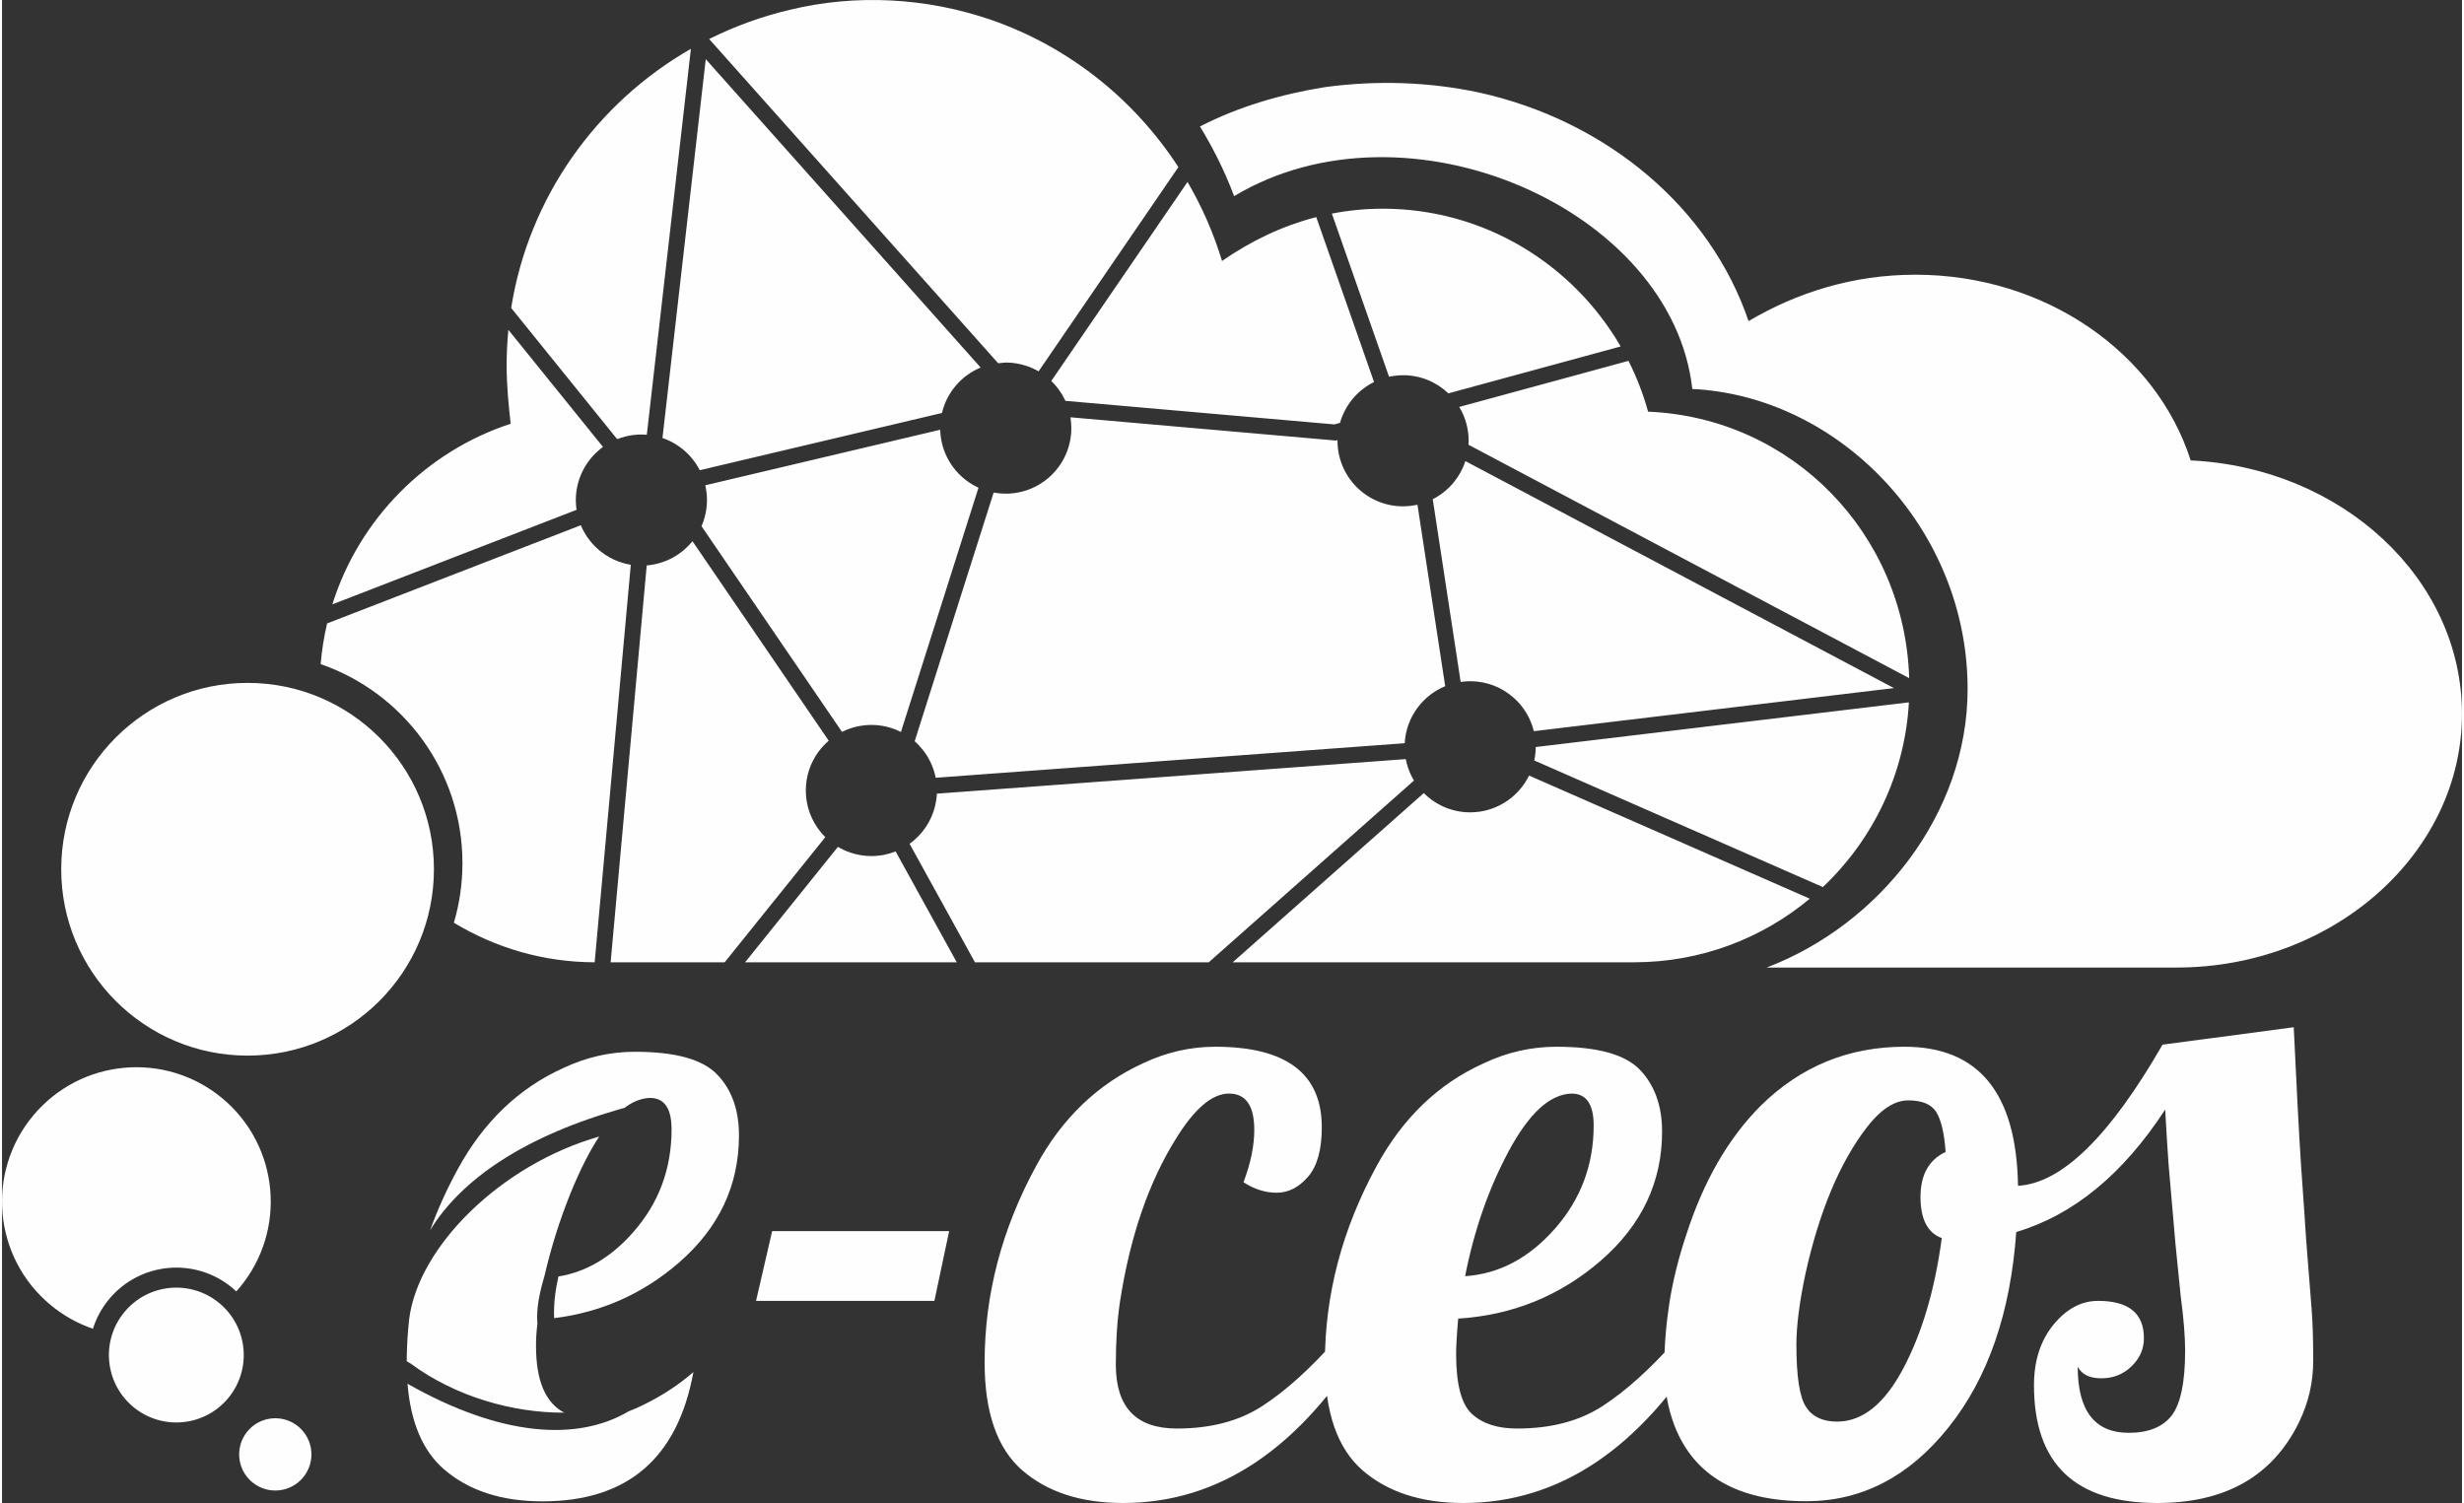
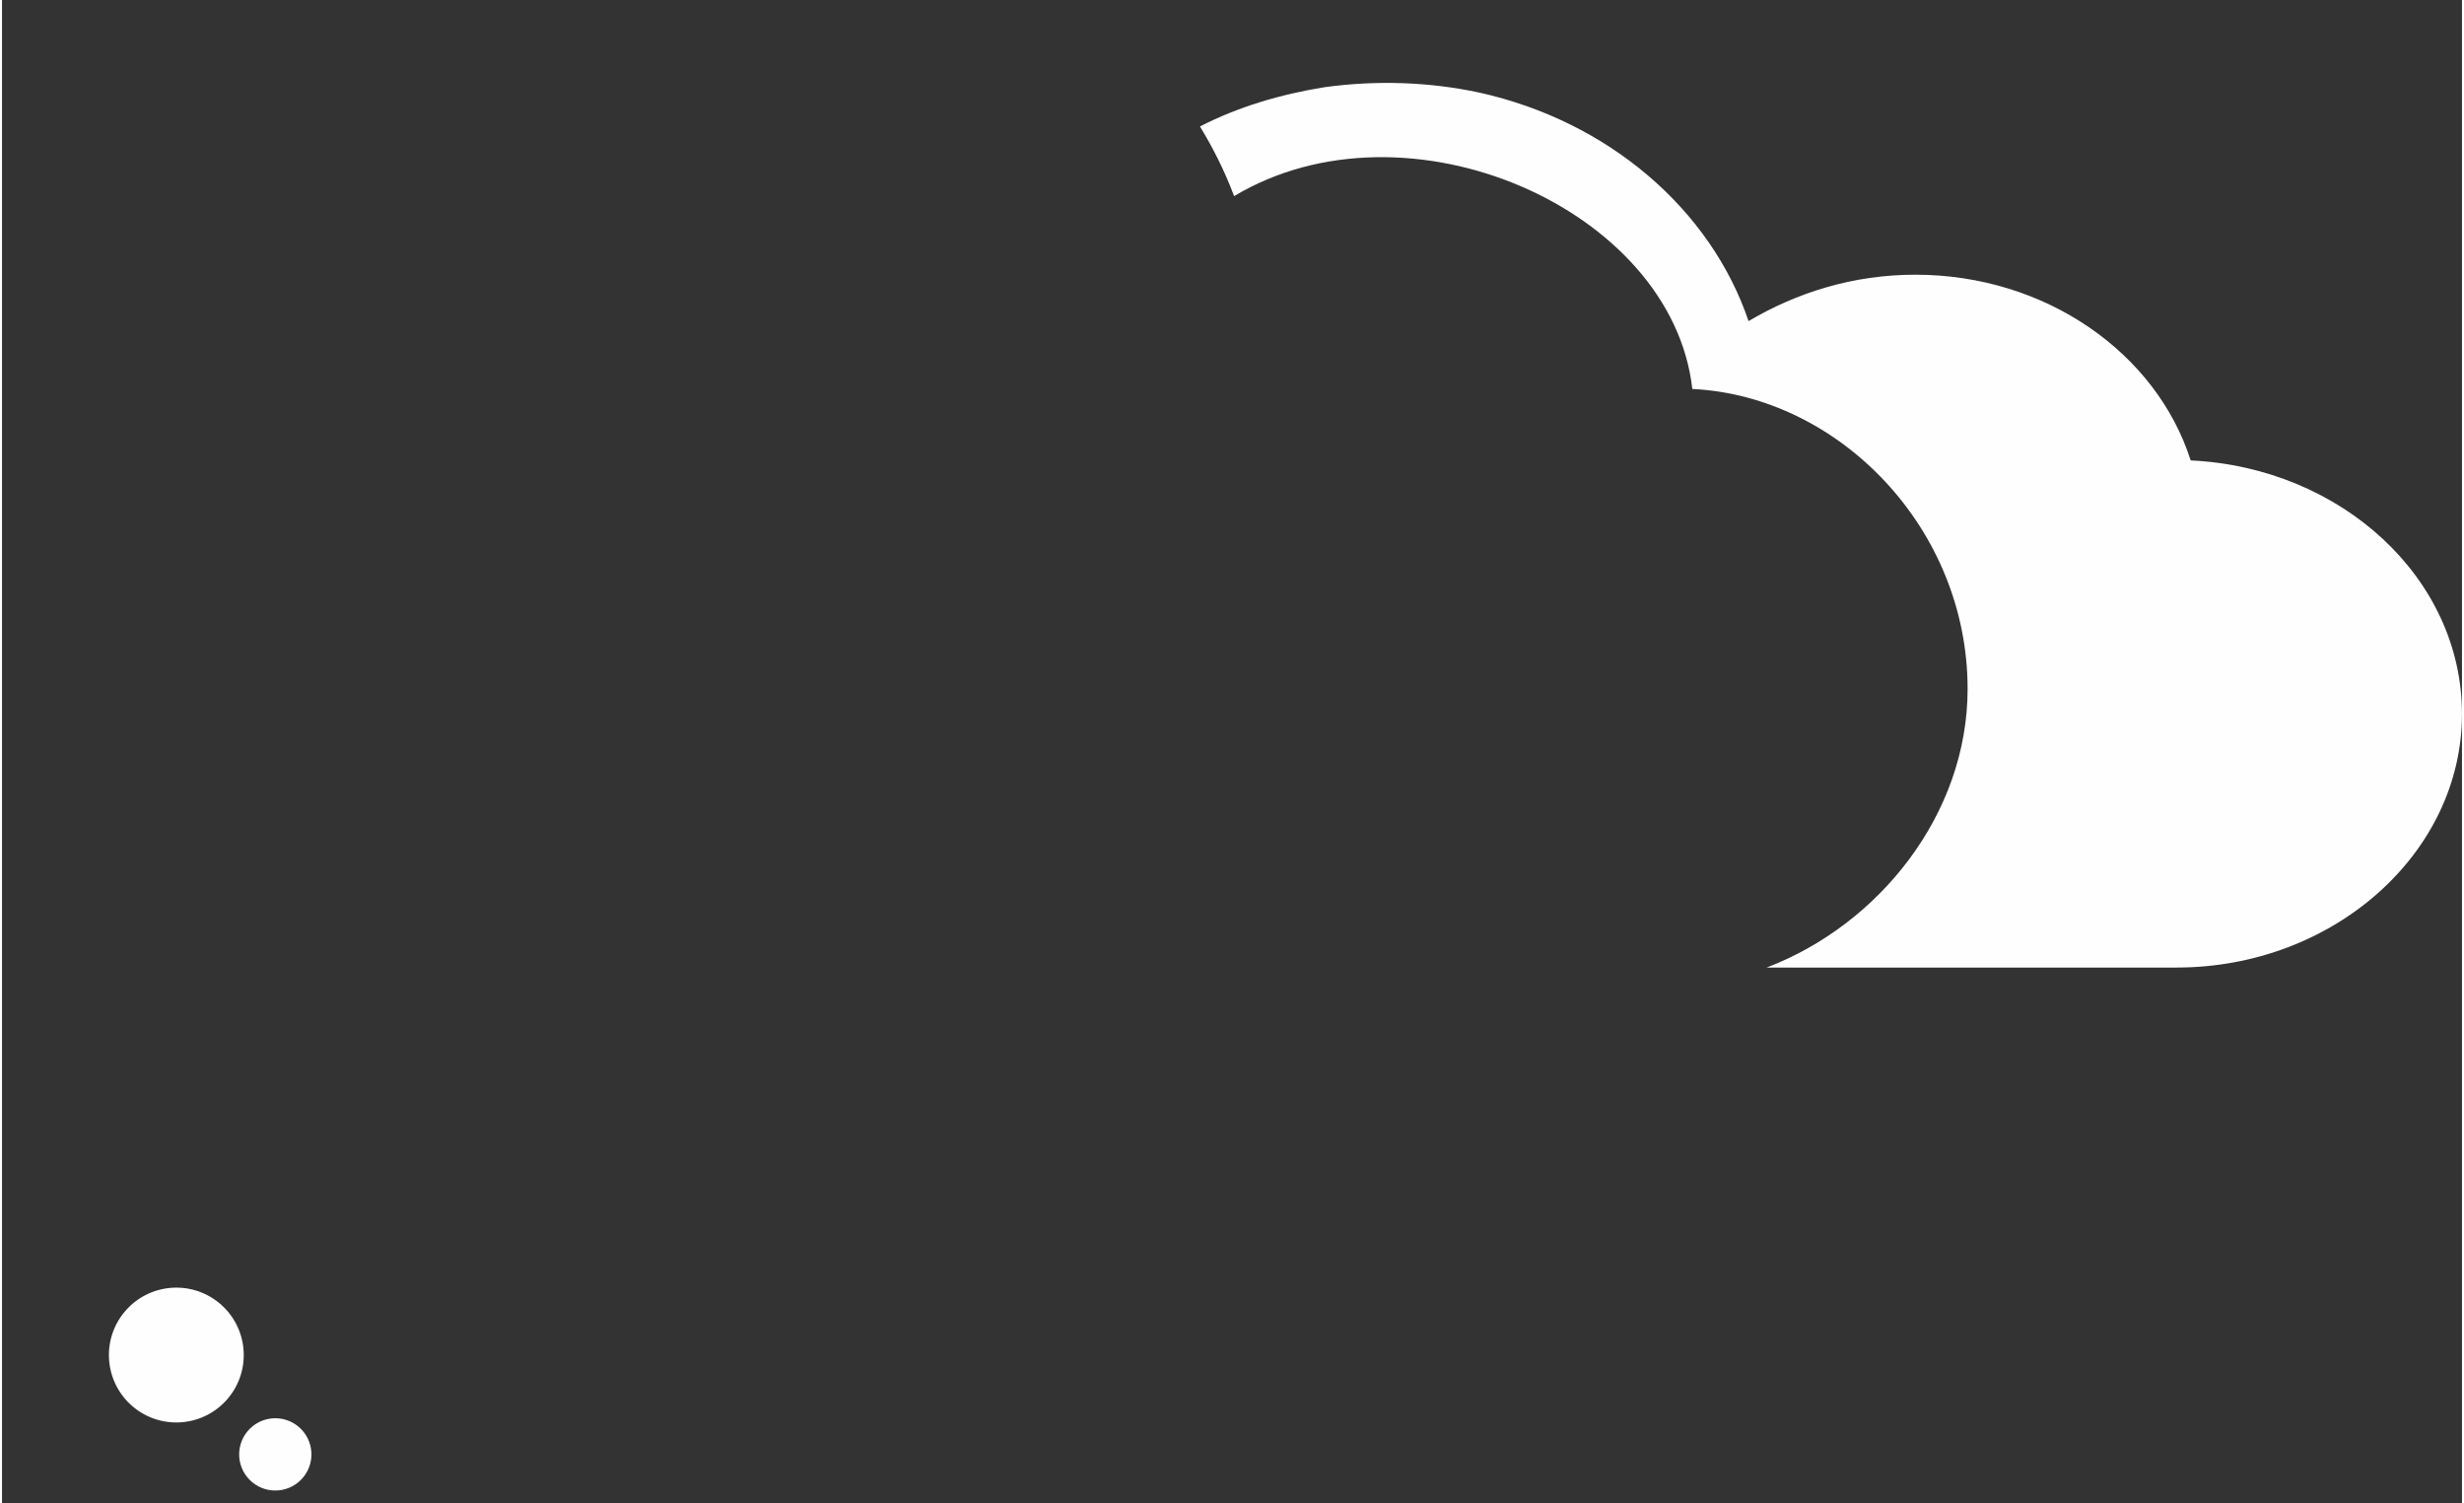
<svg xmlns="http://www.w3.org/2000/svg" xml:space="preserve" width="200px" height="122px" version="1.1" style="shape-rendering:geometricPrecision; text-rendering:geometricPrecision; image-rendering:optimizeQuality; fill-rule:evenodd; clip-rule:evenodd" viewBox="0 0 15206317 9291063">
  <rect x="0" y="0" width="15206317" height="9291063" fill="#333333" stroke="none" />
  <defs>
    <style type="text/css">
   
    .fil0 {fill:#FEFEFE}
    .fil1 {fill:#FEFEFE;fill-rule:nonzero}
   
  </style>
  </defs>
  <g id="Camada_x0020_1">
-     <path class="fil0" d="M1361896 6789439c352581,293442 400527,817137 107085,1169719 -6798,8169 -13770,16128 -20806,23950 -8023,-7548 -16293,-14913 -24892,-22059 -229459,-190979 -570243,-159774 -761196,69667 -46392,55740 -79635,118078 -100159,183231 -93278,-31836 -182381,-80897 -262656,-147704 -352582,-293432 -400500,-817119 -107068,-1169691 293442,-352581 817110,-400546 1169692,-107113z" />
-     <circle class="fil0" cx="1517922" cy="5373445" r="1151998" />
    <circle class="fil0" transform="matrix(1.06 0.882 -0.882 1.06 1.07753E+006 8.37649E+006)" r="302214" />
    <circle class="fil0" transform="matrix(0.568 0.473 -0.473 0.568 1.68929E+006 8.99055E+006)" r="302214" />
    <path class="fil0" d="M13529251 2846146c931752,44008 1677012,728538 1677012,1567432 0,861035 -795152,1567441 -1763968,1567441l-12482 0 -2521590 0c695550,-265032 1242090,-949288 1242090,-1722135 0,-993396 -794905,-1810268 -1701730,-1854413 -124374,-1114810 -1764059,-1832290 -2832293,-1192088 -62183,-165586 -136848,-308976 -211266,-430591 236047,-121267 496831,-198682 770124,-242855 323002,-43998 645977,-33106 956525,33244 795097,176514 1428583,717480 1664658,1412765 298230,-176505 646041,-286826 1031007,-286826 807570,0 1490647,485646 1701913,1148026z" />
-     <path class="fil0" d="M10175290 2544846c888769,36505 1586475,753301 1613888,1647278l-2724056 -1442829c539,-8544 823,-16759 823,-24590 0,-76529 -21237,-148114 -58098,-209182l1046139 -284825c50258,99611 91104,204714 121304,314148zm1612097 1796845c-24845,447002 -224003,850874 -531810,1141922l-1783878 -782579c1398,-6524 2613,-13112 3692,-19746 3435,-21246 5263,-42482 5354,-63417l2306642 -276180zm-612706 1213790c-294137,244948 -672340,393081 -1086300,393081l-2480736 0 1181050 -1045957c31260,31324 67656,57577 107789,77370 54142,26700 114926,41714 178946,41714 88106,0 169835,-28318 236550,-76383 53922,-38854 97957,-90729 127472,-151048l1735229 761223zm-3715223 393081l-1445305 0 -404037 -732558c17965,-12912 34861,-27258 50487,-42866 69045,-69045 113299,-162927 118242,-267052l2898497 -213559c3536,18486 8334,36542 14301,54114 9348,27541 21611,53794 36441,78402l-1268626 1123519zm-1557718 0l-1308422 0 573853 -713588c24060,14346 49701,26243 76547,35363 41057,13935 84900,21519 130287,21519 52908,0 103458,-10143 149787,-28592l377948 685298zm-1434633 0l-704916 0 223053 -2453359c7703,-640 15480,-1498 23320,-2577 65134,-9037 125279,-33545 176588,-69621 31123,-21875 59048,-48055 82879,-77662l842358 1233474c-24197,20761 -45945,44309 -64677,70150 -48449,66816 -77013,148928 -77013,237583 0,18129 1334,36651 3901,55384 2577,18860 6388,37063 11276,54470 11825,42034 30438,81518 54599,117147 14976,22095 32046,42618 50879,61250l-622247 773761zm-803558 -19c-316871,-429 -614919,-89952 -870338,-244563 34413,-116809 52963,-240434 52963,-368409 0,-569868 -366371,-1054125 -876405,-1230211 7054,-85739 20523,-169743 39849,-251499l1568392 -607105c2960,7100 6113,14109 9448,21008 26783,55283 65938,103668 113830,141526 33608,26554 71256,47873 111663,62657l192 0c23585,8627 48266,15123 73806,19263l-223400 2457333zm-1621510 -2212614c165349,-526803 579126,-945395 1102200,-1116409 -12491,-111847 -24928,-236230 -24928,-360385 0,-74336 3728,-147786 10792,-220267l584937 723942c-43715,31699 -80915,72024 -109169,118517 -37355,61470 -58866,133384 -58866,210013 0,20469 1545,40618 4496,60292l-1509462 584297zm1105325 -1832190c108913,-685334 527844,-1267868 1111036,-1601945l-272580 2385693c-11404,-969 -22589,-1453 -33499,-1453 -32659,0 -64878,4030 -96084,11632 -18504,4505 -36405,10216 -53620,17024l-655253 -810951zm1223851 -1662410c156933,-78548 324346,-139708 499691,-180819 409757,-99419 844633,-74637 1242136,61955 479907,165805 886182,490781 1158689,910626l-864114 1262494c-23019,-13341 -47462,-24489 -73048,-33142l-183 0c-40964,-13844 -84616,-21374 -129674,-21374l-603 0 -4021 384 -42390 4021 -1786483 -2004145zm2956988 883450c89148,152583 161190,316369 213431,488543 176222,-122584 371332,-216849 582415,-271137l357178 1019202c-60584,29962 -112578,74582 -151294,129190 -26299,37099 -46548,78749 -59259,123515l-34824 9476 -1662556 -145656c-1682,-3655 -3409,-7274 -5181,-10856 -20761,-41997 -48586,-79883 -81902,-112084l841992 -1230193zm892359 195640c101649,-19774 206743,-30282 314989,-30282 627583,0 1175320,343763 1470188,851541l-1065101 289996c-72773,-69538 -171416,-112275 -280009,-112275 -22077,0 -44263,1909 -66349,5546 -6854,1133 -13625,2431 -20314,3893l-353404 -1008419zm-3907445 1586311l1497144 -353852c14502,-61360 42966,-117329 81856,-164416 41797,-50605 95701,-90885 157307,-116443l-1699226 -1906252 -267554 2341786c73733,25056 137953,70773 185689,130196 17142,21336 32183,44437 44784,68981zm1486416 -250138l-1452314 343261c6808,29424 10408,60044 10408,91487 0,33207 -4121,65820 -11879,97290 -5473,22196 -12765,43679 -21720,64239l868272 1271422c17892,-8991 36560,-16703 55859,-22999 19692,-6433 40444,-11441 62055,-14877 21456,-3390 42820,-5181 63791,-5181 43816,0 86206,7064 126028,20094 19601,6415 38544,14292 56700,23475l479460 -1509928c-12747,-5848 -25504,-12582 -38150,-20094l-92 137c-60419,-35938 -110759,-87211 -145619,-148443 -32074,-56389 -51090,-121085 -52799,-189883zm2436536 65947l-1631579 -142933c3628,21757 5528,44053 5528,66770 0,111910 -45387,213248 -118718,286597 -73339,73331 -174687,118719 -286588,118719 -20980,0 -41687,-1645 -61927,-4752l-192 -192c-4313,-667 -8580,-1398 -12802,-2166l-488268 1537652c38589,33974 70690,75177 94156,121496 16475,32494 28701,67464 35957,104162l2899109 -213605c4450,-82405 33681,-158449 80412,-220751 43386,-57869 101987,-103759 169808,-131757l-171343 -1121700c-4679,1051 -9385,2028 -14118,2906l-183 0c-24690,4605 -49682,7036 -74692,7036 -111910,0 -213248,-45388 -286588,-118718 -73340,-73349 -118718,-174697 -118718,-286598l18 -4286 -2138 585 -8444 2303 -8690 -768zm1233044 1797513l2225809 -266504 -2648980 -1403071c-15196,46548 -38571,89395 -68442,126806 -35966,45049 -81436,82294 -133403,108721l172513 1129403 1480 -210c19125,-2714 38306,-4131 57340,-4131 103193,0 197458,38662 269071,102271 60474,53748 104783,125406 124612,206715z" />
-     <path class="fil1" d="M3300925 8321462c0,212865 58025,349886 174047,411109 -315235,1827 -670357,-97838 -949114,-303466l-24124 -14310c347,-86699 5318,-172768 14940,-258261 54142,-446582 563573,-956032 1174717,-1130810 -60802,92310 -120774,211329 -179868,357050 -65271,163219 -118471,332515 -158687,506160l-9 9c-28162,96303 -51537,195814 -43295,295735 -5574,42016 -8607,87284 -8607,136784zm138656 -430728c171608,-27624 325379,-118353 460746,-272169 159299,-179987 238496,-392386 238496,-637196 0,-129583 -44117,-194379 -134097,-194379 -52798,1955 -105075,22461 -156795,61497l0 -9c-614114,170475 -1009588,441145 -1201656,756572 45671,-126412 102179,-251490 169561,-375270 159299,-293387 378003,-503090 653379,-627300 142202,-67501 290701,-100799 442808,-100799 250193,0 419406,46794 509414,141316 89979,93580 134087,219581 134087,375270 0,309589 -123296,571505 -369906,785695 -222624,193465 -480191,308290 -772673,344494 -3966,-88545 8416,-177574 26636,-257722zm434621 833330c30931,-11651 62457,-25550 94521,-41705 117000,-57605 218695,-125097 305083,-200684 -97180,532778 -407691,799181 -933287,799181 -253793,0 -456268,-66587 -609290,-198902 -130387,-113510 -205207,-289156 -224488,-527999 578386,328028 1050352,357680 1367461,170109z" />
-     <path class="fil1" d="M4661029 8041599l99556 -431103 1094195 0 -91332 431103 -1102419 0zm2838699 -1570977c439327,0 658533,166234 658533,497780 0,138831 -28318,241128 -85859,306893 -56627,64842 -120564,97729 -192716,97729 -71238,0 -139744,-21922 -205508,-64851 44756,-117823 66678,-225603 66678,-323332 0,-149786 -52058,-224680 -156183,-224680 -105039,0 -214637,94074 -330632,283135 -166235,267618 -280403,600078 -342512,998303 -18267,119650 -26481,250256 -26481,393656 0,263954 125123,395483 377207,395483 210078,0 387269,-46584 530659,-140658 143399,-93160 295927,-231076 456679,-412836l187243 0c-410095,675886 -912445,1013819 -1507041,1013819 -260308,0 -467635,-67583 -622904,-201844 -155270,-135185 -232904,-357123 -232904,-667671 0,-419223 105943,-823845 318753,-1214759 159838,-294100 380872,-505996 660361,-633870 144313,-68497 293185,-102297 446627,-102297zm3040562 1806622c-410095,675886 -912445,1013819 -1507040,1013819 -260308,0 -467636,-67583 -622905,-201844 -155269,-135185 -232904,-357123 -232904,-667671 0,-417396 105944,-821103 318754,-1212018 161665,-297754 382699,-510564 663101,-636611 144313,-68497 294100,-102297 449369,-102297 253912,0 425620,47498 516961,143399 90419,94987 136089,222861 136089,380872 0,312366 -126046,578157 -377217,796440 -251170,218293 -546183,338857 -883212,359864 -9138,103212 -12784,176277 -12784,219207 0,187242 32878,311452 98642,370820 65756,60282 158916,89514 278566,89514 210077,0 387268,-46584 530658,-140658 143400,-93160 295928,-231076 456679,-412836l187243 0zm-701462 -1319798c0,-131529 -45662,-197285 -136089,-197285 -134262,3656 -263041,121478 -388173,354382 -125133,232904 -214638,490471 -270351,774528 210982,-14621 395483,-112349 555322,-294109 159829,-181750 239291,-394569 239291,-637516zm3484448 2333617c-508737,0 -762649,-242032 -762649,-727943 0,-151614 40188,-275833 120564,-374476 80376,-97729 171708,-147045 275833,-147045 189061,0 283144,76721 283144,230162 0,67593 -25577,126047 -77644,175364 -51144,49325 -113254,73065 -185406,73065 -73066,0 -121478,-23740 -146141,-72152 0,273092 105039,409181 316022,409181 120564,0 209164,-35619 264877,-106857 54799,-71247 83117,-204595 83117,-400966 0,-87677 -9138,-200026 -27404,-337029l-31964 -318762 -42930 -495031c-7310,-99556 -13706,-212819 -21007,-339770 -260308,400043 -567192,652136 -920660,757166 -35628,501436 -175372,904220 -419232,1208372 -242956,304151 -536141,455765 -878653,455765 -421051,0 -692315,-155269 -813793,-464894 -42016,-109608 -63937,-229258 -63937,-361692 0,-131520 10956,-265791 31964,-402793 21921,-136090 56627,-276747 105039,-421051 106866,-330642 260308,-595510 459420,-794622 246602,-242956 542529,-364433 888696,-364433 458497,0 692315,286798 701453,859472 269436,-14611 567191,-305065 893264,-872256l811061 -107771 23739 479505c7311,142486 14621,269446 21922,379958l21008 299583c5482,89504 10965,168053 16439,235645l26490 334288c7310,85858 10956,196371 10956,331546 0,136089 -30136,263049 -88590,382699 -162580,331547 -453938,497772 -874998,497772zm-1332582 -1637646c-87686,-31964 -131520,-116909 -131520,-253912 0,-137917 52058,-230163 155269,-278575 -8224,-117822 -28318,-200017 -58454,-247515 -30146,-47498 -87686,-71238 -172631,-71238 -84936,0 -169881,55713 -255739,166225 -167140,217379 -294100,519703 -379950,906962 -37446,177191 -55713,322418 -55713,436585 0,198199 20085,326978 60273,386346 39274,60282 103211,89514 190898,89514 157096,0 293185,-108694 409181,-327891 115995,-218293 195457,-486825 238386,-806501z" />
  </g>
</svg>